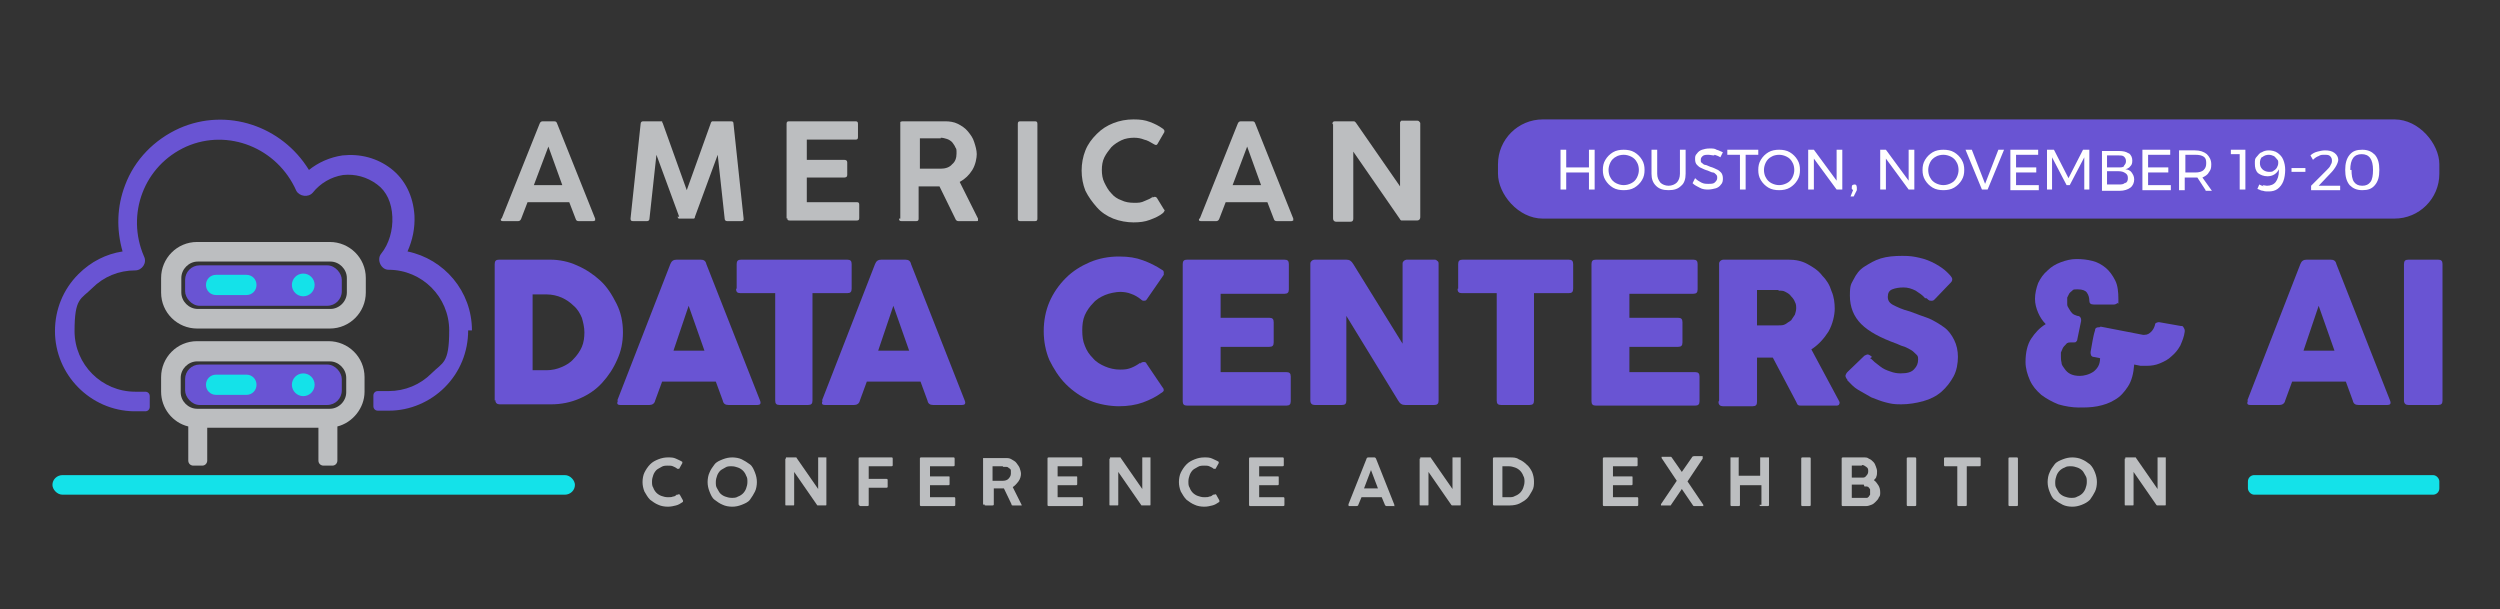
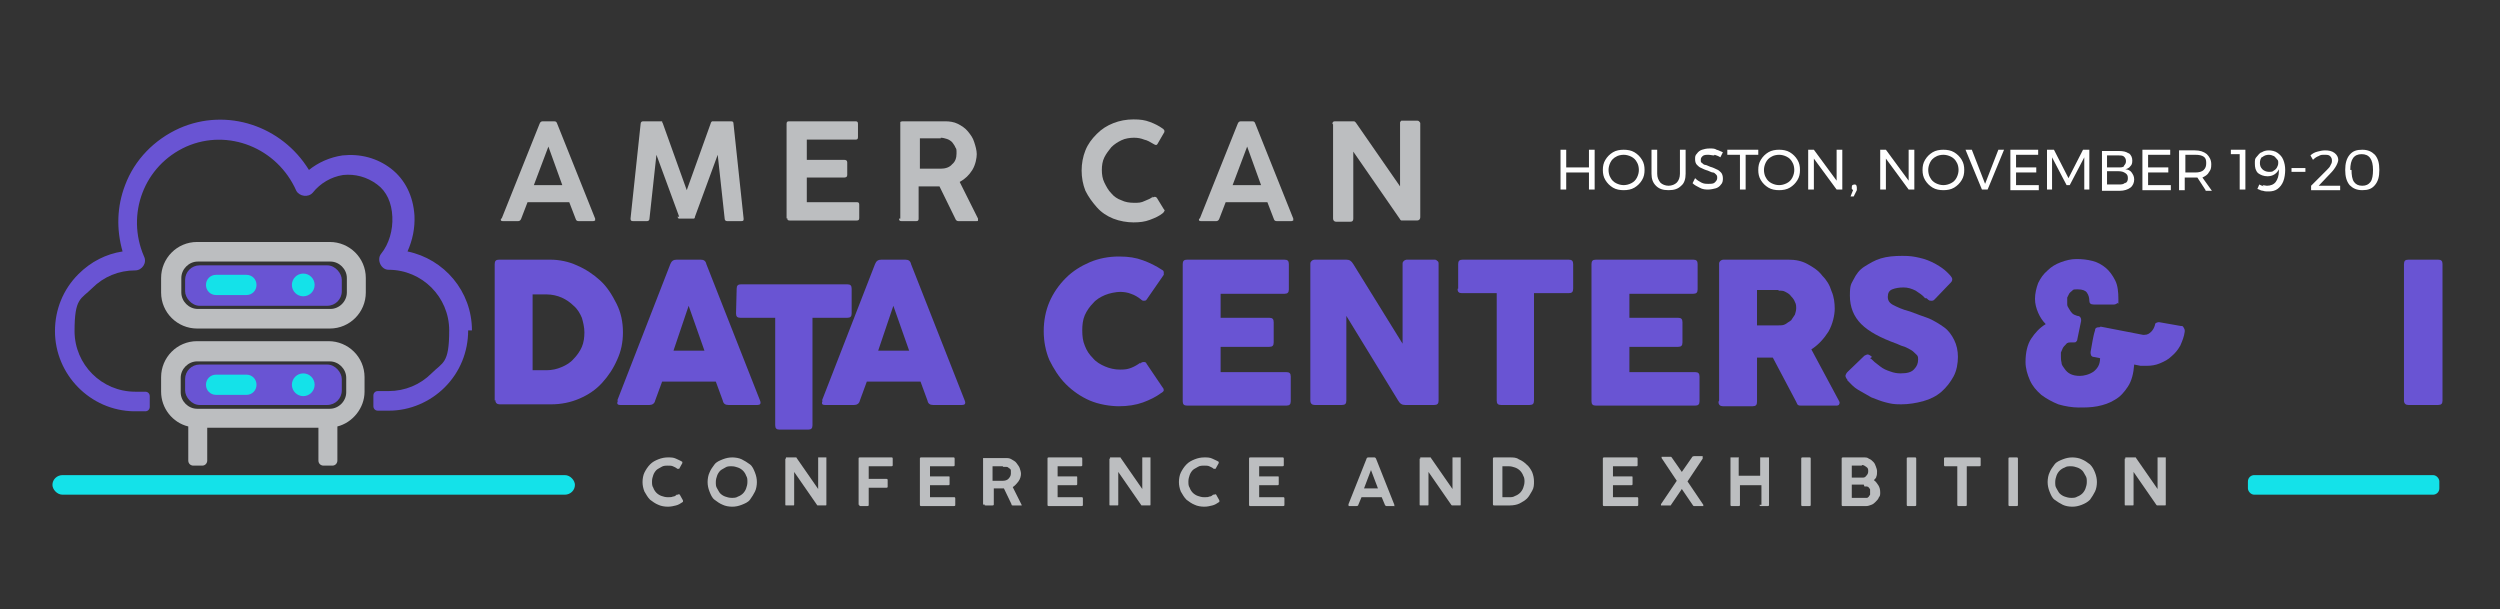
<svg xmlns="http://www.w3.org/2000/svg" id="Layer_1" width="395.7" height="96.4" viewBox="0 0 395.7 96.4">
  <rect x="0" y="0" width="395.7" height="96.4" fill="#333333" stroke="none" />
-   <rect x="237.1" y="18.9" width="149" height="15.7" rx="7.1" ry="7.1" fill="#6954d3" />
  <g>
    <path d="M247,23.7h.9v2.8h3.6v-2.8h.9v6.3h-.9v-2.7h-3.6v2.7h-.9v-6.3Z" fill="#fff" />
    <path d="M258.7,24.1c.5.3.9.7,1.2,1.2s.4,1,.4,1.6-.1,1.1-.4,1.6c-.3.5-.7.9-1.2,1.2s-1.1.4-1.7.4-1.2-.1-1.7-.4-.9-.7-1.2-1.2c-.3-.5-.4-1-.4-1.6s.1-1.1.4-1.6c.3-.5.7-.9,1.2-1.2s1.1-.4,1.7-.4,1.2.1,1.7.4ZM255.8,24.8c-.4.2-.7.5-.9.9-.2.4-.3.8-.3,1.2s.1.9.3,1.2c.2.4.5.7.9.9.4.2.8.3,1.2.3s.8-.1,1.2-.3c.4-.2.7-.5.9-.9.2-.4.3-.8.3-1.2s-.1-.9-.3-1.2c-.2-.4-.5-.7-.9-.9-.4-.2-.8-.3-1.2-.3s-.9.1-1.2.3Z" fill="#fff" />
    <path d="M262.8,28.9c.3.3.8.5,1.3.5s1-.2,1.3-.5.5-.8.5-1.4v-3.8h.9v3.8c0,.8-.2,1.5-.7,1.9-.5.5-1.1.7-2,.7s-1.5-.2-2-.7c-.5-.5-.7-1.1-.7-1.9v-3.8h.9v3.8c0,.6.2,1,.5,1.4Z" fill="#fff" />
    <path d="M271.3,24.6c-.3,0-.6-.1-.9-.1s-.7,0-.9.2-.3.3-.3.6,0,.4.2.5c.1.1.3.3.5.3.2,0,.5.2.8.3.4.1.8.3,1,.4.3.1.5.3.7.5.2.2.3.6.3.9s0,.7-.3,1c-.2.3-.5.5-.8.6-.4.1-.8.2-1.2.2s-.9,0-1.4-.3c-.4-.2-.8-.4-1.1-.7l.4-.8c.3.3.6.5,1,.7.4.2.7.2,1.1.2s.8,0,1-.2c.2-.2.4-.4.4-.7s0-.4-.2-.6-.3-.3-.5-.3c-.2,0-.5-.2-.8-.3-.4-.1-.8-.3-1-.4-.3-.1-.5-.3-.7-.5s-.3-.5-.3-.9,0-.6.3-.9c.2-.3.5-.5.8-.6.3-.1.7-.2,1.2-.2s.8,0,1.1.2c.4.1.7.3,1,.4l-.4.8c-.3-.2-.6-.3-.9-.4Z" fill="#fff" />
    <path d="M273.3,23.7h5v.8h-2v5.5h-.9v-5.5h-2v-.8Z" fill="#fff" />
    <path d="M283.3,24.1c.5.3.9.7,1.2,1.2s.4,1,.4,1.6-.1,1.1-.4,1.6c-.3.5-.7.9-1.2,1.2s-1.1.4-1.7.4-1.2-.1-1.7-.4-.9-.7-1.2-1.2c-.3-.5-.4-1-.4-1.6s.1-1.1.4-1.6c.3-.5.7-.9,1.2-1.2s1.1-.4,1.7-.4,1.2.1,1.7.4ZM280.4,24.8c-.4.2-.7.5-.9.9-.2.4-.3.8-.3,1.2s.1.9.3,1.2c.2.4.5.7.9.9.4.2.8.3,1.2.3s.8-.1,1.2-.3c.4-.2.7-.5.9-.9.2-.4.3-.8.3-1.2s-.1-.9-.3-1.2c-.2-.4-.5-.7-.9-.9-.4-.2-.8-.3-1.2-.3s-.9.1-1.2.3Z" fill="#fff" />
    <path d="M290.7,23.7h.9v6.3h-.9l-3.6-4.9v4.9h-.9v-6.3h.9l3.6,4.9v-4.9Z" fill="#fff" />
    <path d="M293.8,29.3c0,0,.1.2.1.4s0,.1,0,.2c0,0,0,.1,0,.2l-.5,1h-.5l.4-1c0,0-.1-.1-.2-.2,0,0,0-.2,0-.2,0-.1,0-.3.1-.4,0,0,.2-.1.3-.1s.2,0,.3.1Z" fill="#fff" />
    <path d="M302.1,23.7h.9v6.3h-.9l-3.6-4.9v4.9h-.9v-6.3h.9l3.6,4.9v-4.9Z" fill="#fff" />
    <path d="M309.3,24.1c.5.3.9.7,1.2,1.2s.4,1,.4,1.6-.1,1.1-.4,1.6c-.3.5-.7.9-1.2,1.2s-1.1.4-1.7.4-1.2-.1-1.7-.4-.9-.7-1.2-1.2c-.3-.5-.4-1-.4-1.6s.1-1.1.4-1.6c.3-.5.7-.9,1.2-1.2s1.1-.4,1.7-.4,1.2.1,1.7.4ZM306.4,24.8c-.4.2-.7.5-.9.9-.2.4-.3.8-.3,1.2s.1.9.3,1.2c.2.4.5.7.9.9.4.2.8.3,1.2.3s.8-.1,1.2-.3c.4-.2.7-.5.9-.9.2-.4.3-.8.3-1.2s-.1-.9-.3-1.2c-.2-.4-.5-.7-.9-.9-.4-.2-.8-.3-1.2-.3s-.9.1-1.2.3Z" fill="#fff" />
    <path d="M311.2,23.7h.9l2.1,5.4,2.1-5.4h.9l-2.6,6.3h-.9l-2.6-6.3Z" fill="#fff" />
    <path d="M318.2,23.7h4.4v.8h-3.5v2h3.2v.8h-3.2v2h3.6v.8h-4.5v-6.3Z" fill="#fff" />
    <path d="M324.1,23.7h1l2.3,4.5,2.3-4.5h1v6.3h-.8v-5.1s-2.3,4.4-2.3,4.4h-.5l-2.3-4.4v5.1h-.8v-6.3Z" fill="#fff" />
    <path d="M336.9,24.2c.4.3.6.7.6,1.2s-.1.7-.3.9c-.2.3-.5.4-.8.5.4,0,.8.2,1,.5s.4.6.4,1.1-.2,1-.6,1.3c-.4.3-1,.5-1.7.5h-2.8v-6.3h2.7c.6,0,1.2.1,1.5.4ZM336.2,26.2c.2-.2.3-.4.3-.7s-.1-.5-.3-.7c-.2-.2-.5-.2-.9-.2h-1.8v1.9h1.8c.4,0,.7,0,.9-.2ZM336.4,29c.3-.2.4-.4.4-.8s-.1-.6-.4-.8-.6-.3-1.1-.3h-1.8v2.1h1.8c.5,0,.8,0,1.1-.3Z" fill="#fff" />
    <path d="M339.1,23.7h4.4v.8h-3.5v2h3.2v.8h-3.2v2h3.6v.8h-4.5v-6.3Z" fill="#fff" />
    <path d="M349.1,30.1l-1.3-2c-.1,0-.3,0-.4,0h-1.6v2h-.9v-6.3h2.5c.8,0,1.4.2,1.9.6.4.4.7.9.7,1.6s-.1.9-.4,1.3c-.2.4-.6.6-1,.8l1.5,2.1h-1ZM347.5,27.3c.5,0,1-.1,1.3-.4s.4-.6.4-1.1-.1-.8-.4-1c-.3-.2-.7-.3-1.3-.3h-1.6v2.8h1.6Z" fill="#fff" />
    <path d="M353.1,23.7h2.3v6.3h-.9v-5.6h-1.4v-.8Z" fill="#fff" />
    <path d="M358.1,29.3c.2,0,.5.1.7.1.6,0,1.1-.2,1.4-.6s.5-1,.5-1.7,0-.2,0-.3c-.2.4-.4.6-.7.8-.3.2-.7.3-1.1.3-.6,0-1.1-.2-1.5-.5-.4-.4-.5-.9-.5-1.5s0-.8.3-1.1.4-.6.8-.7c.3-.2.7-.3,1.1-.3s1,.1,1.4.4.7.6.9,1.1c.2.5.3,1,.3,1.6s-.1,1.3-.3,1.8c-.2.5-.5.9-.9,1.2-.4.3-.9.4-1.4.4s-.6,0-.9-.1c-.3,0-.6-.2-.9-.3l.3-.7c.2.1.4.2.7.3ZM358.1,24.8c-.3.2-.4.6-.4,1s.1.7.4,1c.2.2.6.4,1,.4s.6,0,.8-.2c.2-.1.4-.3.5-.5s.2-.4.2-.7,0-.4-.2-.6-.3-.4-.5-.5c-.2-.1-.5-.2-.8-.2s-.8.1-1,.4Z" fill="#fff" />
    <path d="M362.7,26.6h2.2v.6h-2.2v-.6Z" fill="#fff" />
    <path d="M370.4,29.3v.8h-4.6v-.7l2.5-2.5c.3-.3.5-.5.6-.8.2-.3.2-.5.2-.7,0-.3-.1-.5-.3-.7s-.5-.2-.9-.2-.6,0-.9.2c-.3.1-.6.3-.9.6l-.4-.7c.3-.3.7-.5,1.1-.6s.8-.2,1.2-.2c.6,0,1.1.1,1.5.4s.6.7.6,1.1-.4,1.3-1.2,2.1l-1.9,2h3.4Z" fill="#fff" />
    <path d="M375.9,24.5c.5.6.7,1.3.7,2.4s-.2,1.8-.7,2.4-1.1.8-2,.8-1.5-.3-2-.8c-.5-.6-.7-1.4-.7-2.4s.2-1.8.7-2.4c.5-.6,1.1-.8,2-.8s1.5.3,2,.8ZM372.2,26.9c0,.8.1,1.5.4,1.9.3.4.7.6,1.3.6s1-.2,1.3-.6c.3-.4.4-1.1.4-1.9,0-1.7-.6-2.5-1.8-2.5s-1.8.8-1.8,2.5Z" fill="#fff" />
  </g>
  <g>
    <path d="M78.3,63.4v-21.6c0-.5.2-.7.7-.7h8.1c1.4,0,2.9.3,4.2.9,1.4.6,2.6,1.4,3.7,2.4,1.1,1,1.9,2.3,2.6,3.7.7,1.4,1,2.9,1,4.5s-.3,3-.9,4.3c-.6,1.4-1.4,2.6-2.4,3.7-1,1.1-2.2,1.9-3.6,2.5s-2.9.9-4.5.9h-8.1c-.4,0-.7-.2-.7-.7ZM92.5,52.6c0-.8-.2-1.6-.4-2.3-.3-.7-.7-1.4-1.3-1.9-.5-.5-1.2-1-1.9-1.3-.7-.3-1.5-.5-2.4-.5h-2.2v12h2.2c.9,0,1.7-.2,2.4-.5.7-.3,1.4-.7,1.9-1.3.5-.5,1-1.2,1.3-1.9.3-.7.4-1.5.4-2.3Z" fill="#6954d3" />
    <path d="M97.7,63.4l8.4-21.6c.2-.5.5-.7,1-.7h3.8c.5,0,.8.2.9.7l8.5,21.6c.2.5,0,.7-.4.7h-4.6c-.5,0-.8-.2-.9-.7l-1.1-3h-8.5l-1.1,3c-.1.5-.5.7-.9.7h-4.6c-.5,0-.6-.2-.4-.7ZM109,48.4l-2.4,7.1h4.9l-2.5-7.1Z" fill="#6954d3" />
-     <path d="M116.6,45.7v-3.9c0-.5.2-.7.7-.7h16.8c.5,0,.7.2.7.7v3.9c0,.5-.2.7-.7.7h-5.5v17c0,.5-.2.7-.7.7h-4.5c-.5,0-.7-.2-.7-.7v-17h-5.5c-.5,0-.7-.2-.7-.7Z" fill="#6954d3" />
+     <path d="M116.6,45.7c0-.5.2-.7.7-.7h16.8c.5,0,.7.2.7.7v3.9c0,.5-.2.7-.7.7h-5.5v17c0,.5-.2.7-.7.7h-4.5c-.5,0-.7-.2-.7-.7v-17h-5.5c-.5,0-.7-.2-.7-.7Z" fill="#6954d3" />
    <path d="M130.1,63.4l8.4-21.6c.2-.5.5-.7,1-.7h3.8c.5,0,.8.2.9.7l8.5,21.6c.2.5,0,.7-.4.7h-4.6c-.5,0-.8-.2-.9-.7l-1.1-3h-8.5l-1.1,3c-.1.5-.5.7-.9.7h-4.6c-.5,0-.6-.2-.4-.7ZM141.4,48.4l-2.4,7.1h4.9l-2.5-7.1Z" fill="#6954d3" />
    <path d="M180.4,57.6c.2-.2.4-.3.6-.3s.4,0,.5.3l2.5,3.7c.2.2.2.4.2.5,0,.1-.2.3-.4.4-.8.6-1.8,1.1-2.9,1.5-1.1.4-2.4.6-3.8.6s-3.2-.3-4.6-.9c-1.4-.6-2.7-1.5-3.8-2.6-1.1-1.1-1.9-2.4-2.6-3.8-.6-1.4-.9-3-.9-4.6s.3-3.2.9-4.6c.6-1.4,1.5-2.7,2.6-3.8,1.1-1.1,2.4-1.9,3.8-2.5,1.4-.6,3-.9,4.6-.9s2.7.2,3.8.6c1.1.4,2.1.9,3,1.5.2.1.3.2.3.4s0,.3,0,.4l-2.7,3.9c-.1.2-.3.2-.4.2-.2,0-.3,0-.5-.2-.5-.4-1-.7-1.6-.9-.5-.2-1.1-.3-1.7-.3s-1.7.2-2.4.5c-.7.3-1.4.7-1.9,1.3-.5.5-1,1.2-1.3,1.9-.3.7-.4,1.5-.4,2.4s.1,1.7.4,2.4c.3.8.7,1.4,1.3,2,.5.6,1.2,1,1.9,1.3.7.3,1.5.5,2.4.5s1.3-.1,1.8-.3c.5-.2,1-.5,1.4-.8Z" fill="#6954d3" />
    <path d="M187.2,63.4v-21.6c0-.5.2-.7.7-.7h15.4c.5,0,.7.2.7.7v4c0,.5-.2.7-.7.7h-10.1v3.8h7.7c.5,0,.7.2.7.7v3.2c0,.5-.2.7-.7.7h-7.7v4h10.4c.5,0,.7.2.7.7v3.9c0,.5-.2.7-.7.7h-15.7c-.5,0-.7-.2-.7-.7Z" fill="#6954d3" />
    <path d="M221.3,63.4l-8.2-13.4v13.4c0,.5-.2.7-.7.7h-4.3c-.4,0-.7-.2-.7-.7v-21.6c0-.2,0-.3.2-.5.1-.1.3-.2.5-.2h5c.5,0,.8.2,1.1.7l7.8,12.6v-12.6c0-.2,0-.3.2-.5.1-.1.3-.2.5-.2h4.3c.2,0,.3,0,.5.2.2.1.2.3.2.5v21.6c0,.5-.2.7-.7.7h-4.6c-.5,0-.8-.2-1.1-.7Z" fill="#6954d3" />
    <path d="M230.8,45.7v-3.9c0-.5.2-.7.7-.7h16.8c.5,0,.7.2.7.7v3.9c0,.5-.2.7-.7.7h-5.5v17c0,.5-.2.7-.7.7h-4.5c-.5,0-.7-.2-.7-.7v-17h-5.5c-.5,0-.7-.2-.7-.7Z" fill="#6954d3" />
    <path d="M251.9,63.4v-21.6c0-.5.2-.7.7-.7h15.4c.5,0,.7.2.7.7v4c0,.5-.2.7-.7.7h-10.1v3.8h7.7c.5,0,.7.2.7.7v3.2c0,.5-.2.7-.7.7h-7.7v4h10.4c.5,0,.7.2.7.7v3.9c0,.5-.2.7-.7.7h-15.7c-.5,0-.7-.2-.7-.7Z" fill="#6954d3" />
    <path d="M272.1,63.4v-21.6c0-.2,0-.3.2-.5.1-.1.3-.2.5-.2h10.3c1.1,0,2.1.2,3,.7s1.7,1,2.3,1.8c.7.7,1.2,1.5,1.5,2.5.4.9.5,1.9.5,2.8s-.3,2.4-1,3.6c-.7,1.1-1.6,2.1-2.7,2.8l4.4,8.2c.1.2.1.3,0,.5,0,.1-.2.2-.4.2h-5.6c-.2,0-.4,0-.5-.1-.1,0-.2-.3-.3-.5l-3.7-7h-2.5v7c0,.5-.2.7-.7.7h-4.7c-.4,0-.7-.2-.7-.7ZM281.5,45.9h-3.4v5.6h3.4c.4,0,.8,0,1.1-.2.3-.2.6-.4.9-.6.2-.3.4-.6.6-.9.1-.3.2-.7.2-1s0-.7-.2-1c-.1-.3-.3-.6-.6-.9-.2-.3-.5-.5-.9-.7-.3-.2-.7-.2-1.1-.2Z" fill="#6954d3" />
    <path d="M296,56.7c.2.1.4.3.7.6.3.2.6.5.9.7.5.4,1,.6,1.6.8.5.2,1.1.3,1.6.3,1.1,0,1.8-.2,2.2-.7.4-.4.6-.9.6-1.5s-.1-.6-.4-.9-.5-.5-.9-.7-.7-.4-1.1-.5c-.4-.1-.7-.3-1-.4-2.5-.9-4.4-1.9-5.6-3.1-1.2-1.2-1.8-2.7-1.8-4.5s.2-1.8.6-2.6c.4-.8.9-1.5,1.7-2s1.6-1,2.6-1.3c1-.3,2.1-.4,3.4-.4s1.8.1,2.7.3c.9.2,1.7.5,2.6,1,.7.4,1.3.8,1.8,1.3s.8.8.8,1.1-.1.4-.4.7l-2.4,2.5c-.2.2-.3.2-.5.2s-.3,0-.4-.1c-.1,0-.2-.2-.4-.3h-.2c-.4-.5-.9-.8-1.5-1.2-.6-.3-1.2-.5-1.9-.5s-1.3.1-1.8.3-.7.6-.7,1.2.3,1,.9,1.3c.6.3,1.4.7,2.6,1,1.1.4,2.1.8,3,1.1.9.4,1.7.9,2.4,1.4.7.5,1.2,1.2,1.6,2,.4.8.6,1.7.6,2.7s-.2,2.2-.7,3.1c-.5.9-1.1,1.7-1.9,2.4-.8.7-1.8,1.2-2.9,1.5s-2.3.5-3.5.5-1.6-.1-2.4-.3-1.5-.5-2.3-.8c-.7-.4-1.4-.8-2.1-1.2s-1.2-1-1.7-1.5h0c0,0,0,0,0-.1,0,0,0,0,0,0-.2-.2-.3-.5-.3-.6s.1-.4.3-.6l2.7-2.6c.2-.1.4-.2.5-.2s.4.1.7.4Z" fill="#6954d3" />
    <path d="M332.5,51.7l6.7,1.3h.2c.5,0,.8-.2,1.1-.5.3-.3.5-.7.6-1.1,0-.1,0-.2.2-.3,0,0,.2-.1.3-.1h.2c.6.1,1.2.2,1.7.3.6.1,1.1.2,1.7.3.2,0,.3,0,.4.2.1.2.2.3.2.5s0,.1,0,.2c-.1.8-.4,1.5-.7,2.2-.4.7-.8,1.2-1.4,1.7-.5.5-1.1.8-1.8,1.1s-1.4.4-2.1.4-.7,0-1,0l-1-.2c-.1,1.4-.4,2.6-1,3.5-.6.9-1.2,1.6-2.1,2.1-.8.5-1.7.8-2.7,1s-2,.2-3,.2-2.2-.2-3.2-.5c-1-.4-1.9-.9-2.7-1.5-.8-.7-1.4-1.4-1.8-2.3-.4-.9-.7-1.9-.7-2.9,0-1.5.3-2.8.9-3.7.6-.9,1.3-1.7,2.3-2.3-.5-.5-.9-1.1-1.2-1.8-.3-.7-.5-1.4-.5-2.2s.2-1.7.5-2.5c.4-.8.8-1.4,1.5-2,.6-.6,1.3-1,2.1-1.3.8-.3,1.6-.5,2.5-.5s1.7.1,2.5.3c.8.2,1.5.6,2.1,1.1s1.1,1.2,1.5,2c.4.8.5,1.8.5,3s0,.4-.2.6c-.1.1-.3.2-.5.2h-3.2c-.5,0-.7-.2-.7-.6s-.1-.9-.4-1.3c-.2-.3-.7-.5-1.4-.5s-.7,0-.9.2-.4.3-.5.5c-.1.2-.2.4-.3.6,0,.2,0,.4,0,.6s0,.3,0,.5c0,.2.1.4.3.7.1.2.3.5.5.7s.5.3.8.4c.4,0,.6.3.6.6s0,.1,0,.2l-.6,2.9c0,.2-.1.3-.2.4s-.2.1-.4.1-.2,0-.2,0-.2,0-.2,0c-.3,0-.6,0-.8.3-.2.2-.4.4-.5.6s-.2.5-.3.7c0,.3,0,.5,0,.6,0,.3,0,.6.1,1,0,.4.3.7.5,1s.5.6.9.8c.4.2.9.3,1.5.3s1.5-.2,2.2-.7c.6-.5,1-1.1,1-2.1l-1-.2c-.2,0-.3-.1-.4-.2,0-.1-.1-.2-.1-.4s0-.1,0-.2c.1-.6.2-1.1.3-1.7.1-.5.2-1.1.4-1.7,0-.4.3-.5.6-.5s.1,0,.1,0Z" fill="#6954d3" />
-     <path d="M355.7,63.4l8.4-21.6c.2-.5.5-.7,1-.7h3.8c.5,0,.8.2.9.7l8.5,21.6c.2.5,0,.7-.4.7h-4.6c-.5,0-.8-.2-.9-.7l-1.1-3h-8.5l-1.1,3c-.1.5-.5.7-.9.7h-4.6c-.5,0-.6-.2-.4-.7ZM367,48.4l-2.4,7.1h4.9l-2.5-7.1Z" fill="#6954d3" />
    <path d="M380.5,63.4v-21.6c0-.5.2-.7.7-.7h4.7c.5,0,.7.2.7.7v21.6c0,.5-.2.7-.7.7h-4.7c-.4,0-.7-.2-.7-.7Z" fill="#6954d3" />
  </g>
  <g>
    <path d="M79.4,34.6l6-15c.1-.3.3-.4.5-.4h1.8c.3,0,.4.1.5.4l6,15c0,.1,0,.3,0,.3,0,0-.2.1-.3.1h-2.3c-.3,0-.4-.1-.5-.4l-1-2.6h-6.6l-1,2.6c-.1.3-.3.4-.5.4h-2.4c-.3,0-.4-.1-.3-.4ZM86.8,23.2l-2.3,6.1h4.5l-2.2-6.1Z" fill="#bcbec0" />
    <path d="M107.5,34.3l-3.6-9.8-1.1,10.1c0,.3-.2.4-.4.4h-2.2c-.3,0-.4-.1-.4-.4l1.6-15c0-.3.2-.4.4-.4h2.8c.1,0,.2,0,.2,0,0,0,0,.2.1.3l3.8,10.6,3.8-10.6c0-.1.1-.2.2-.3,0,0,.1,0,.2,0h2.8c.3,0,.4.1.4.4l1.6,15c0,.3,0,.4-.4.4h-2.2c-.2,0-.4-.1-.4-.4l-1.1-10.1-3.6,9.8c0,.2-.1.3-.2.3,0,0-.1,0-.3,0h-1.8c-.1,0-.2,0-.3,0,0,0-.1-.2-.2-.3Z" fill="#bcbec0" />
    <path d="M124.5,34.6v-15c0-.3.1-.4.4-.4h10.5c.3,0,.4.1.4.4v2.1c0,.3-.1.4-.4.4h-7.7v3.2h5.9c.3,0,.5.1.5.4v2c0,.3-.2.4-.5.4h-5.9v3.9h7.9c.3,0,.4.1.4.4v2.1c0,.3-.1.4-.4.4h-10.6c-.3,0-.4-.1-.4-.4Z" fill="#bcbec0" />
    <path d="M142.5,34.6v-15c0-.1,0-.2,0-.3,0,0,.2-.1.3-.1h6.8c.7,0,1.4.1,2,.4.6.3,1.2.7,1.6,1.2.4.5.8,1,1,1.7.2.6.4,1.3.4,1.9s-.2,1.7-.7,2.5c-.5.8-1.1,1.4-2,1.9l2.9,5.8c0,.1,0,.2,0,.3,0,.1-.1.1-.3.1h-2.8c-.2,0-.4-.1-.5-.4l-2.5-5.1h-3.3v5.1c0,.3-.1.4-.4.4h-2.3c-.3,0-.4-.1-.4-.4ZM148.9,21.9h-3.3v4.8h3.3c.7,0,1.4-.2,1.8-.7.5-.4.7-1,.7-1.7s0-.7-.2-1c-.1-.3-.3-.5-.5-.8-.2-.2-.5-.4-.8-.5s-.7-.2-1-.2Z" fill="#bcbec0" />
-     <path d="M161.1,34.6v-15c0-.3.1-.4.4-.4h2.3c.3,0,.4.1.4.4v15c0,.3-.1.4-.4.4h-2.3c-.3,0-.4-.1-.4-.4Z" fill="#bcbec0" />
    <path d="M182.4,31.3c.3-.2.5-.2.7,0l1.1,1.8c.1.1.2.2.1.3,0,0-.1.2-.2.3-.6.5-1.3.8-2.1,1.1-.8.3-1.6.4-2.6.4s-2.2-.2-3.2-.6-1.9-1-2.6-1.8-1.3-1.6-1.8-2.6c-.4-1-.6-2.1-.6-3.2s.2-2.2.6-3.2,1-1.8,1.8-2.6,1.6-1.3,2.6-1.7c1-.4,2.1-.6,3.2-.6s1.8.1,2.6.4c.8.3,1.4.6,2.1,1.1.1.1.2.2.2.3s0,.2,0,.2l-1.1,1.9c-.1.2-.3.2-.6,0-.5-.3-1-.6-1.5-.7-.5-.2-1-.3-1.6-.3s-1.4.1-2,.4c-.6.3-1.1.6-1.6,1.1-.4.5-.8,1-1.1,1.6-.3.6-.4,1.3-.4,2s.1,1.4.4,2c.3.6.6,1.2,1.1,1.7.4.5,1,.9,1.6,1.1.6.3,1.3.4,2,.4s1.1,0,1.7-.3c.5-.2,1-.4,1.3-.7Z" fill="#bcbec0" />
    <path d="M189.9,34.6l6-15c.1-.3.3-.4.5-.4h1.8c.3,0,.4.1.5.4l6,15c0,.1,0,.3,0,.3,0,0-.2.1-.3.1h-2.3c-.3,0-.4-.1-.5-.4l-1-2.6h-6.6l-1,2.6c-.1.3-.3.4-.5.4h-2.4c-.3,0-.4-.1-.3-.4ZM197.4,23.2l-2.3,6.1h4.5l-2.2-6.1Z" fill="#bcbec0" />
    <path d="M210.9,19.6c0-.1,0-.2.1-.3s.2-.1.4-.1h2.5c.1,0,.2,0,.4,0,.1,0,.2.1.3.2l7,10.1v-10.1c0-.1.1-.2.2-.3,0,0,.2,0,.3,0h2.2c.1,0,.2,0,.3.1s.2.2.2.3v14.9c0,.3-.2.5-.5.5h-2.1c-.2,0-.3,0-.4,0,0,0-.2-.1-.2-.2l-7.4-10.7v10.6c0,.3-.1.5-.5.5h-2.2c-.3,0-.5-.2-.5-.5v-14.9Z" fill="#bcbec0" />
  </g>
  <g>
    <path d="M107.3,78.3c.1-.1.2-.1.3,0l.5.9c0,0,0,.1,0,.2s0,0-.1.1c-.3.2-.6.4-1,.5s-.8.2-1.3.2-1.1-.1-1.5-.3c-.5-.2-.9-.5-1.3-.8-.4-.4-.6-.8-.9-1.3-.2-.5-.3-1-.3-1.5s.1-1.1.3-1.5.5-.9.9-1.3c.4-.4.8-.6,1.3-.8.5-.2,1-.3,1.5-.3s.9,0,1.3.2.7.3,1,.5c0,0,0,0,0,.1s0,0,0,.1l-.5.9c0,0-.2,0-.3,0-.2-.2-.5-.3-.7-.4s-.5-.1-.8-.1-.7,0-1,.2-.6.3-.8.5-.4.5-.5.8c-.1.3-.2.6-.2,1s0,.7.2,1c.1.3.3.6.5.8.2.2.5.4.8.5s.6.2,1,.2.6,0,.8-.1c.3,0,.5-.2.6-.3Z" fill="#bcbec0" />
    <path d="M119.8,76.3c0,.5-.1,1.1-.3,1.5s-.5.9-.8,1.3-.8.6-1.3.8-1,.3-1.5.3-1.1-.1-1.5-.3c-.5-.2-.9-.5-1.3-.8s-.6-.8-.8-1.3c-.2-.5-.3-1-.3-1.5s.1-1.1.3-1.5c.2-.5.5-.9.8-1.3s.8-.6,1.3-.8c.5-.2,1-.3,1.5-.3s1.1.1,1.5.3.9.5,1.3.8.6.8.8,1.3.3,1,.3,1.5ZM118.3,76.3c0-.4,0-.7-.2-1-.1-.3-.3-.6-.5-.8-.2-.2-.5-.4-.8-.5-.3-.1-.6-.2-1-.2s-.7,0-1,.2-.6.3-.8.5c-.2.2-.4.5-.5.8s-.2.6-.2,1,0,.7.2,1,.3.6.5.8c.2.2.5.4.8.5.3.1.6.2,1,.2s.7,0,1-.2c.3-.1.6-.3.8-.5.2-.2.4-.5.5-.8.1-.3.2-.6.2-1Z" fill="#bcbec0" />
    <path d="M124.4,72.6c0,0,0-.1,0-.2,0,0,0,0,.2,0h1.2c0,0,.1,0,.2,0,0,0,.1,0,.1.1l3.4,4.9v-4.9c0,0,0-.1,0-.1,0,0,0,0,.1,0h1c0,0,.1,0,.2,0,0,0,0,0,0,.2v7.2c0,.2,0,.2-.2.2h-1c0,0-.1,0-.2,0s0,0-.1-.1l-3.6-5.2v5.1c0,.2,0,.2-.2.2h-1c-.2,0-.2,0-.2-.2v-7.2Z" fill="#bcbec0" />
    <path d="M135.9,79.9v-7.3c0-.1,0-.2.2-.2h5c.1,0,.2,0,.2.2v1c0,.1,0,.2-.2.2h-3.6v2h2.8c.1,0,.2,0,.2.2v1c0,.1,0,.2-.2.2h-2.8v2.7c0,.1,0,.2-.2.2h-1.1c-.1,0-.2,0-.2-.2Z" fill="#bcbec0" />
    <path d="M145.6,79.9v-7.3c0-.1,0-.2.2-.2h5.1c.1,0,.2,0,.2.2v1c0,.1,0,.2-.2.2h-3.7v1.6h2.9c.2,0,.2,0,.2.2v1c0,.1,0,.2-.2.2h-2.9v1.9h3.8c.1,0,.2,0,.2.2v1c0,.1,0,.2-.2.2h-5.2c-.1,0-.2,0-.2-.2Z" fill="#bcbec0" />
    <path d="M155.6,79.9v-7.3c0,0,0-.1,0-.1,0,0,0,0,.2,0h3.3c.4,0,.7,0,1,.2s.6.3.8.6.4.5.5.8c.1.3.2.6.2.9s-.1.8-.4,1.2-.6.7-.9.9l1.4,2.8s0,0,0,.1,0,0-.1,0h-1.3c-.1,0-.2,0-.2-.2l-1.2-2.5h-1.6v2.5c0,.1,0,.2-.2.2h-1.1c-.1,0-.2,0-.2-.2ZM158.7,73.8h-1.6v2.3h1.6c.4,0,.7-.1.9-.3.2-.2.4-.5.4-.8s0-.3,0-.5-.1-.3-.3-.4c-.1-.1-.2-.2-.4-.2-.2,0-.3,0-.5,0Z" fill="#bcbec0" />
    <path d="M165.8,79.9v-7.3c0-.1,0-.2.2-.2h5.1c.1,0,.2,0,.2.2v1c0,.1,0,.2-.2.2h-3.7v1.6h2.9c.2,0,.2,0,.2.2v1c0,.1,0,.2-.2.2h-2.9v1.9h3.8c.1,0,.2,0,.2.2v1c0,.1,0,.2-.2.2h-5.2c-.1,0-.2,0-.2-.2Z" fill="#bcbec0" />
    <path d="M175.7,72.6c0,0,0-.1,0-.2,0,0,0,0,.2,0h1.2c0,0,.1,0,.2,0,0,0,.1,0,.1.1l3.4,4.9v-4.9c0,0,0-.1,0-.1,0,0,0,0,.1,0h1c0,0,.1,0,.2,0,0,0,0,0,0,.2v7.2c0,.2,0,.2-.2.2h-1c0,0-.1,0-.2,0s0,0-.1-.1l-3.6-5.2v5.1c0,.2,0,.2-.2.2h-1c-.2,0-.2,0-.2-.2v-7.2Z" fill="#bcbec0" />
    <path d="M192.2,78.3c.1-.1.2-.1.3,0l.5.9c0,0,0,.1,0,.2s0,0-.1.1c-.3.2-.6.4-1,.5s-.8.2-1.3.2-1.1-.1-1.5-.3c-.5-.2-.9-.5-1.3-.8-.4-.4-.6-.8-.9-1.3-.2-.5-.3-1-.3-1.5s.1-1.1.3-1.5.5-.9.9-1.3c.4-.4.8-.6,1.3-.8.5-.2,1-.3,1.5-.3s.9,0,1.3.2.7.3,1,.5c0,0,0,0,0,.1s0,0,0,.1l-.5.9c0,0-.2,0-.3,0-.2-.2-.5-.3-.7-.4s-.5-.1-.8-.1-.7,0-1,.2-.6.3-.8.5-.4.5-.5.8c-.1.3-.2.6-.2,1s0,.7.2,1c.1.3.3.6.5.8.2.2.5.4.8.5s.6.2,1,.2.6,0,.8-.1c.3,0,.5-.2.6-.3Z" fill="#bcbec0" />
    <path d="M197.7,79.9v-7.3c0-.1,0-.2.2-.2h5.1c.1,0,.2,0,.2.2v1c0,.1,0,.2-.2.2h-3.7v1.6h2.9c.2,0,.2,0,.2.2v1c0,.1,0,.2-.2.2h-2.9v1.9h3.8c.1,0,.2,0,.2.2v1c0,.1,0,.2-.2.2h-5.2c-.1,0-.2,0-.2-.2Z" fill="#bcbec0" />
    <path d="M213.4,79.9l2.9-7.3c0-.1.1-.2.3-.2h.9c.1,0,.2,0,.3.2l2.9,7.3c0,0,0,.1,0,.2s0,0-.1,0h-1.1c-.1,0-.2,0-.3-.2l-.5-1.2h-3.2l-.5,1.2c0,.1-.1.2-.3.2h-1.1c-.2,0-.2,0-.1-.2ZM217,74.4l-1.1,2.9h2.2l-1.1-2.9Z" fill="#bcbec0" />
    <path d="M224.8,72.6c0,0,0-.1,0-.2,0,0,0,0,.2,0h1.2c0,0,.1,0,.2,0,0,0,.1,0,.1.1l3.4,4.9v-4.9c0,0,0-.1,0-.1,0,0,0,0,.1,0h1c0,0,.1,0,.2,0,0,0,0,0,0,.2v7.2c0,.2,0,.2-.2.2h-1c0,0-.1,0-.2,0,0,0,0,0-.1-.1l-3.6-5.2v5.1c0,.2,0,.2-.2.2h-1c-.2,0-.2,0-.2-.2v-7.2Z" fill="#bcbec0" />
    <path d="M236.3,79.9v-7.3c0-.1,0-.2.2-.2h2.5c.5,0,1,0,1.4.3.5.2.9.5,1.2.8.4.3.7.8.9,1.2.2.5.3,1,.3,1.5s0,1-.3,1.5-.5.9-.8,1.2c-.3.3-.8.6-1.2.8s-1,.3-1.5.3h-2.5c-.1,0-.2,0-.2-.2ZM241.3,76.3c0-.3,0-.7-.2-1-.1-.3-.3-.6-.5-.8-.2-.2-.5-.4-.8-.5-.3-.1-.6-.2-1-.2h-1v4.9h1c.4,0,.7,0,1-.2.3-.1.6-.3.8-.5s.4-.5.5-.8c.1-.3.2-.6.2-1Z" fill="#bcbec0" />
    <path d="M253.7,79.9v-7.3c0-.1,0-.2.2-.2h5.1c.1,0,.2,0,.2.2v1c0,.1,0,.2-.2.2h-3.7v1.6h2.9c.2,0,.2,0,.2.2v1c0,.1,0,.2-.2.2h-2.9v1.9h3.8c.1,0,.2,0,.2.2v1c0,.1,0,.2-.2.2h-5.2c-.1,0-.2,0-.2-.2Z" fill="#bcbec0" />
    <path d="M269.5,72.6l-2.4,3.6,2.5,3.7c0,0,0,.1,0,.2,0,0,0,0-.1,0h-1.3c-.1,0-.2,0-.3-.2l-1.7-2.5-1.7,2.5c0,0,0,.1-.1.1,0,0,0,0-.1,0h-1.3c0,0-.1,0-.1,0,0,0,0,0,0-.2l2.5-3.7-2.4-3.6c0,0,0-.1,0-.2,0,0,0,0,.1,0h1.3c0,0,.1,0,.1,0s0,0,.1.1l1.6,2.3,1.6-2.3c0-.1.2-.2.3-.2h1.3c0,0,.1,0,.1,0,0,0,0,.1,0,.2Z" fill="#bcbec0" />
    <path d="M278.8,79.9v-3.1h-3.4v3.1c0,.1,0,.2-.2.2h-1.1c-.1,0-.2,0-.2-.2v-7.3c0,0,0-.1,0-.2,0,0,0,0,.1,0h1.1s0,0,.1,0,0,0,0,.2v2.7h3.4v-2.7c0,0,0-.1,0-.2,0,0,0,0,.2,0h1.1s0,0,.1,0c0,0,0,0,0,.2v7.3c0,.1,0,.2-.2.2h-1.1c-.1,0-.2,0-.2-.2Z" fill="#bcbec0" />
    <path d="M285.1,79.9v-7.3c0-.1,0-.2.2-.2h1.1c.1,0,.2,0,.2.2v7.3c0,.1,0,.2-.2.2h-1.1c-.1,0-.2,0-.2-.2Z" fill="#bcbec0" />
    <path d="M291.5,79.9v-7.3c0-.1,0-.2.2-.2h3.3c.3,0,.6,0,.8.2.3.1.5.3.7.5s.3.4.4.7c.1.3.2.5.2.8s0,.6-.1.8c0,.2-.2.4-.4.6.3.2.5.5.7.8.2.3.3.7.3,1.1s0,.6-.2.8c-.1.3-.3.5-.5.7-.2.2-.4.4-.7.5-.3.1-.5.2-.8.2h-3.7c-.1,0-.2,0-.2-.2ZM294.7,73.7h-1.6v1.9h1.6c.3,0,.5,0,.7-.3.2-.2.3-.4.3-.7s0-.5-.3-.7-.4-.3-.7-.3ZM295,76.7h-1.9v2.1h2c.2,0,.3,0,.4,0,.1,0,.2-.1.3-.2,0,0,.1-.2.2-.3,0-.1,0-.2,0-.4s0-.3,0-.4c0-.1-.1-.2-.2-.3,0-.1-.2-.2-.3-.2-.1,0-.2,0-.4,0Z" fill="#bcbec0" />
    <path d="M301.8,79.9v-7.3c0-.1,0-.2.2-.2h1.1c.1,0,.2,0,.2.2v7.3c0,.1,0,.2-.2.2h-1.1c-.1,0-.2,0-.2-.2Z" fill="#bcbec0" />
    <path d="M307.7,73.6v-1c0-.1,0-.2.2-.2h5.4c.1,0,.2,0,.2.2v1c0,.1,0,.2-.2.2h-2v6.1c0,.1,0,.2-.2.2h-1.1c-.1,0-.2,0-.2-.2v-6.1h-1.9c-.1,0-.2,0-.2-.2Z" fill="#bcbec0" />
    <path d="M317.9,79.9v-7.3c0-.1,0-.2.2-.2h1.1c.1,0,.2,0,.2.2v7.3c0,.1,0,.2-.2.2h-1.1c-.1,0-.2,0-.2-.2Z" fill="#bcbec0" />
    <path d="M331.9,76.3c0,.5-.1,1.1-.3,1.5s-.5.9-.8,1.3c-.4.4-.8.6-1.3.8-.5.2-1,.3-1.5.3s-1.1-.1-1.5-.3-.9-.5-1.3-.8-.6-.8-.8-1.3c-.2-.5-.3-1-.3-1.5s.1-1.1.3-1.5c.2-.5.5-.9.8-1.3s.8-.6,1.3-.8,1-.3,1.5-.3,1.1.1,1.5.3c.5.2.9.5,1.3.8.4.4.6.8.8,1.3s.3,1,.3,1.5ZM330.3,76.3c0-.4,0-.7-.2-1s-.3-.6-.5-.8c-.2-.2-.5-.4-.8-.5s-.6-.2-1-.2-.7,0-1,.2c-.3.1-.6.3-.8.5-.2.2-.4.5-.5.8s-.2.6-.2,1,0,.7.2,1,.3.6.5.8c.2.2.5.4.8.5.3.1.6.2,1,.2s.7,0,1-.2c.3-.1.6-.3.8-.5.2-.2.4-.5.5-.8s.2-.6.2-1Z" fill="#bcbec0" />
    <path d="M336.4,72.6c0,0,0-.1,0-.2,0,0,0,0,.2,0h1.2c0,0,.1,0,.2,0,0,0,.1,0,.1.1l3.4,4.9v-4.9c0,0,0-.1,0-.1,0,0,0,0,.1,0h1c0,0,.1,0,.2,0,0,0,0,0,0,.2v7.2c0,.2,0,.2-.2.2h-1c0,0-.1,0-.2,0,0,0,0,0-.1-.1l-3.6-5.2v5.1c0,.2,0,.2-.2.2h-1c-.2,0-.2,0-.2-.2v-7.2Z" fill="#bcbec0" />
  </g>
  <rect x="8.3" y="75.2" width="82.7" height="3.1" rx="1.6" ry="1.6" fill="#14e2e9" />
  <rect x="355.8" y="75.2" width="30.3" height="3.1" rx="1" ry="1" fill="#14e2e9" />
  <g>
    <rect x="29.3" y="57.7" width="24.8" height="6.4" rx="2.3" ry="2.3" fill="#6954d3" />
    <rect x="29.3" y="42" width="24.8" height="6.4" rx="2.3" ry="2.3" fill="#6954d3" />
    <circle cx="48" cy="60.9" r="1.8" fill="#14e2e9" />
    <path d="M39,59.3h-4.8c-.9,0-1.6.7-1.6,1.6s.7,1.6,1.6,1.6h4.8c.9,0,1.6-.7,1.6-1.6s-.7-1.6-1.6-1.6Z" fill="#14e2e9" />
    <path d="M31.2,52h21c3.2,0,5.7-2.6,5.7-5.7v-2.3c0-3.2-2.6-5.7-5.7-5.7h-21c-3.2,0-5.7,2.6-5.7,5.7v2.3c0,3.2,2.6,5.7,5.7,5.7h0ZM28.7,44c0-1.4,1.2-2.6,2.6-2.6h21c1.4,0,2.6,1.2,2.6,2.6v2.3c0,1.4-1.2,2.6-2.6,2.6h-21c-1.4,0-2.6-1.2-2.6-2.6v-2.3h0Z" fill="#bcbec0" />
    <circle cx="48" cy="45.1" r="1.8" fill="#14e2e9" />
    <path d="M34.2,46.7h4.8c.9,0,1.6-.7,1.6-1.6s-.7-1.6-1.6-1.6h-4.8c-.9,0-1.6.7-1.6,1.6s.7,1.6,1.6,1.6Z" fill="#14e2e9" />
    <path d="M52.2,54h-21c-3.2,0-5.7,2.6-5.7,5.7v2.3c0,2.6,1.8,4.9,4.3,5.5v5.4c0,.5.4.8.8.8h1.4c.5,0,.8-.4.8-.8v-5.2h17.6v5h0v.2c0,.5.4.8.8.8h1.4c.5,0,.8-.4.8-.8v-2.7c0,0,0-.1,0-.2v-2.5c2.4-.6,4.3-2.9,4.3-5.5v-2.3c0-3.2-2.6-5.7-5.7-5.7ZM54.8,62.1c0,1.4-1.2,2.6-2.6,2.6h-21c-1.4,0-2.6-1.2-2.6-2.6v-2.3c0-1.4,1.2-2.6,2.6-2.6h21c1.4,0,2.6,1.2,2.6,2.6v2.3Z" fill="#bcbec0" />
  </g>
  <path d="M74.7,52.3c0-6.2-4.4-11.3-10.2-12.5.8-1.8,1.2-3.7,1.1-5.7-.2-3.1-1.5-5.7-3.7-7.4-2.2-1.7-4.9-2.4-7.7-2.1-2,.3-3.8,1.1-5.3,2.3-4.3-7-13-9.9-20.5-6.6-4,1.8-7.1,5-8.6,9-1.3,3.4-1.4,7-.4,10.5-2.6.4-5,1.6-7,3.6-2.4,2.4-3.7,5.6-3.7,9,0,6.9,5.6,12.6,12.5,12.7,0,0,0,0,0,0h1.8c.4,0,.7-.3.7-.7v-1.7c0-.4-.3-.7-.7-.7h-1.6c-5.3,0-9.6-4.3-9.6-9.6s1-5,2.8-6.8c1.8-1.8,4.2-2.8,6.8-2.8s0,0,0,0c0,0,0,0,0,0,1.1,0,1.9-1.2,1.4-2.2-2.9-6.7,0-14.4,6.7-17.4,6.6-2.9,14.4.2,17.4,7,0,0,0,0,0,0,.5.9,1.9,1.1,2.6.3,0,0,0,0,0,0,1.2-1.5,2.9-2.5,4.8-2.8,1.9-.2,3.8.3,5.4,1.5,1.5,1.1,2.3,2.9,2.4,5.1.1,2.1-.5,4.3-1.8,5.9,0,0,0,0,0,0-.7.9,0,2.5,1.2,2.5,0,0,0,0,0,0,5.3,0,9.6,4.3,9.6,9.6s-1,5-2.8,6.8c-1.8,1.8-4.2,2.8-6.8,2.8h-1.7c-.4,0-.7.3-.7.7v1.7c0,.4.3.7.7.7h1.8s0,0,0,0c3.3,0,6.5-1.4,8.8-3.7,2.4-2.4,3.7-5.6,3.7-9Z" fill="#6954d3" />
</svg>